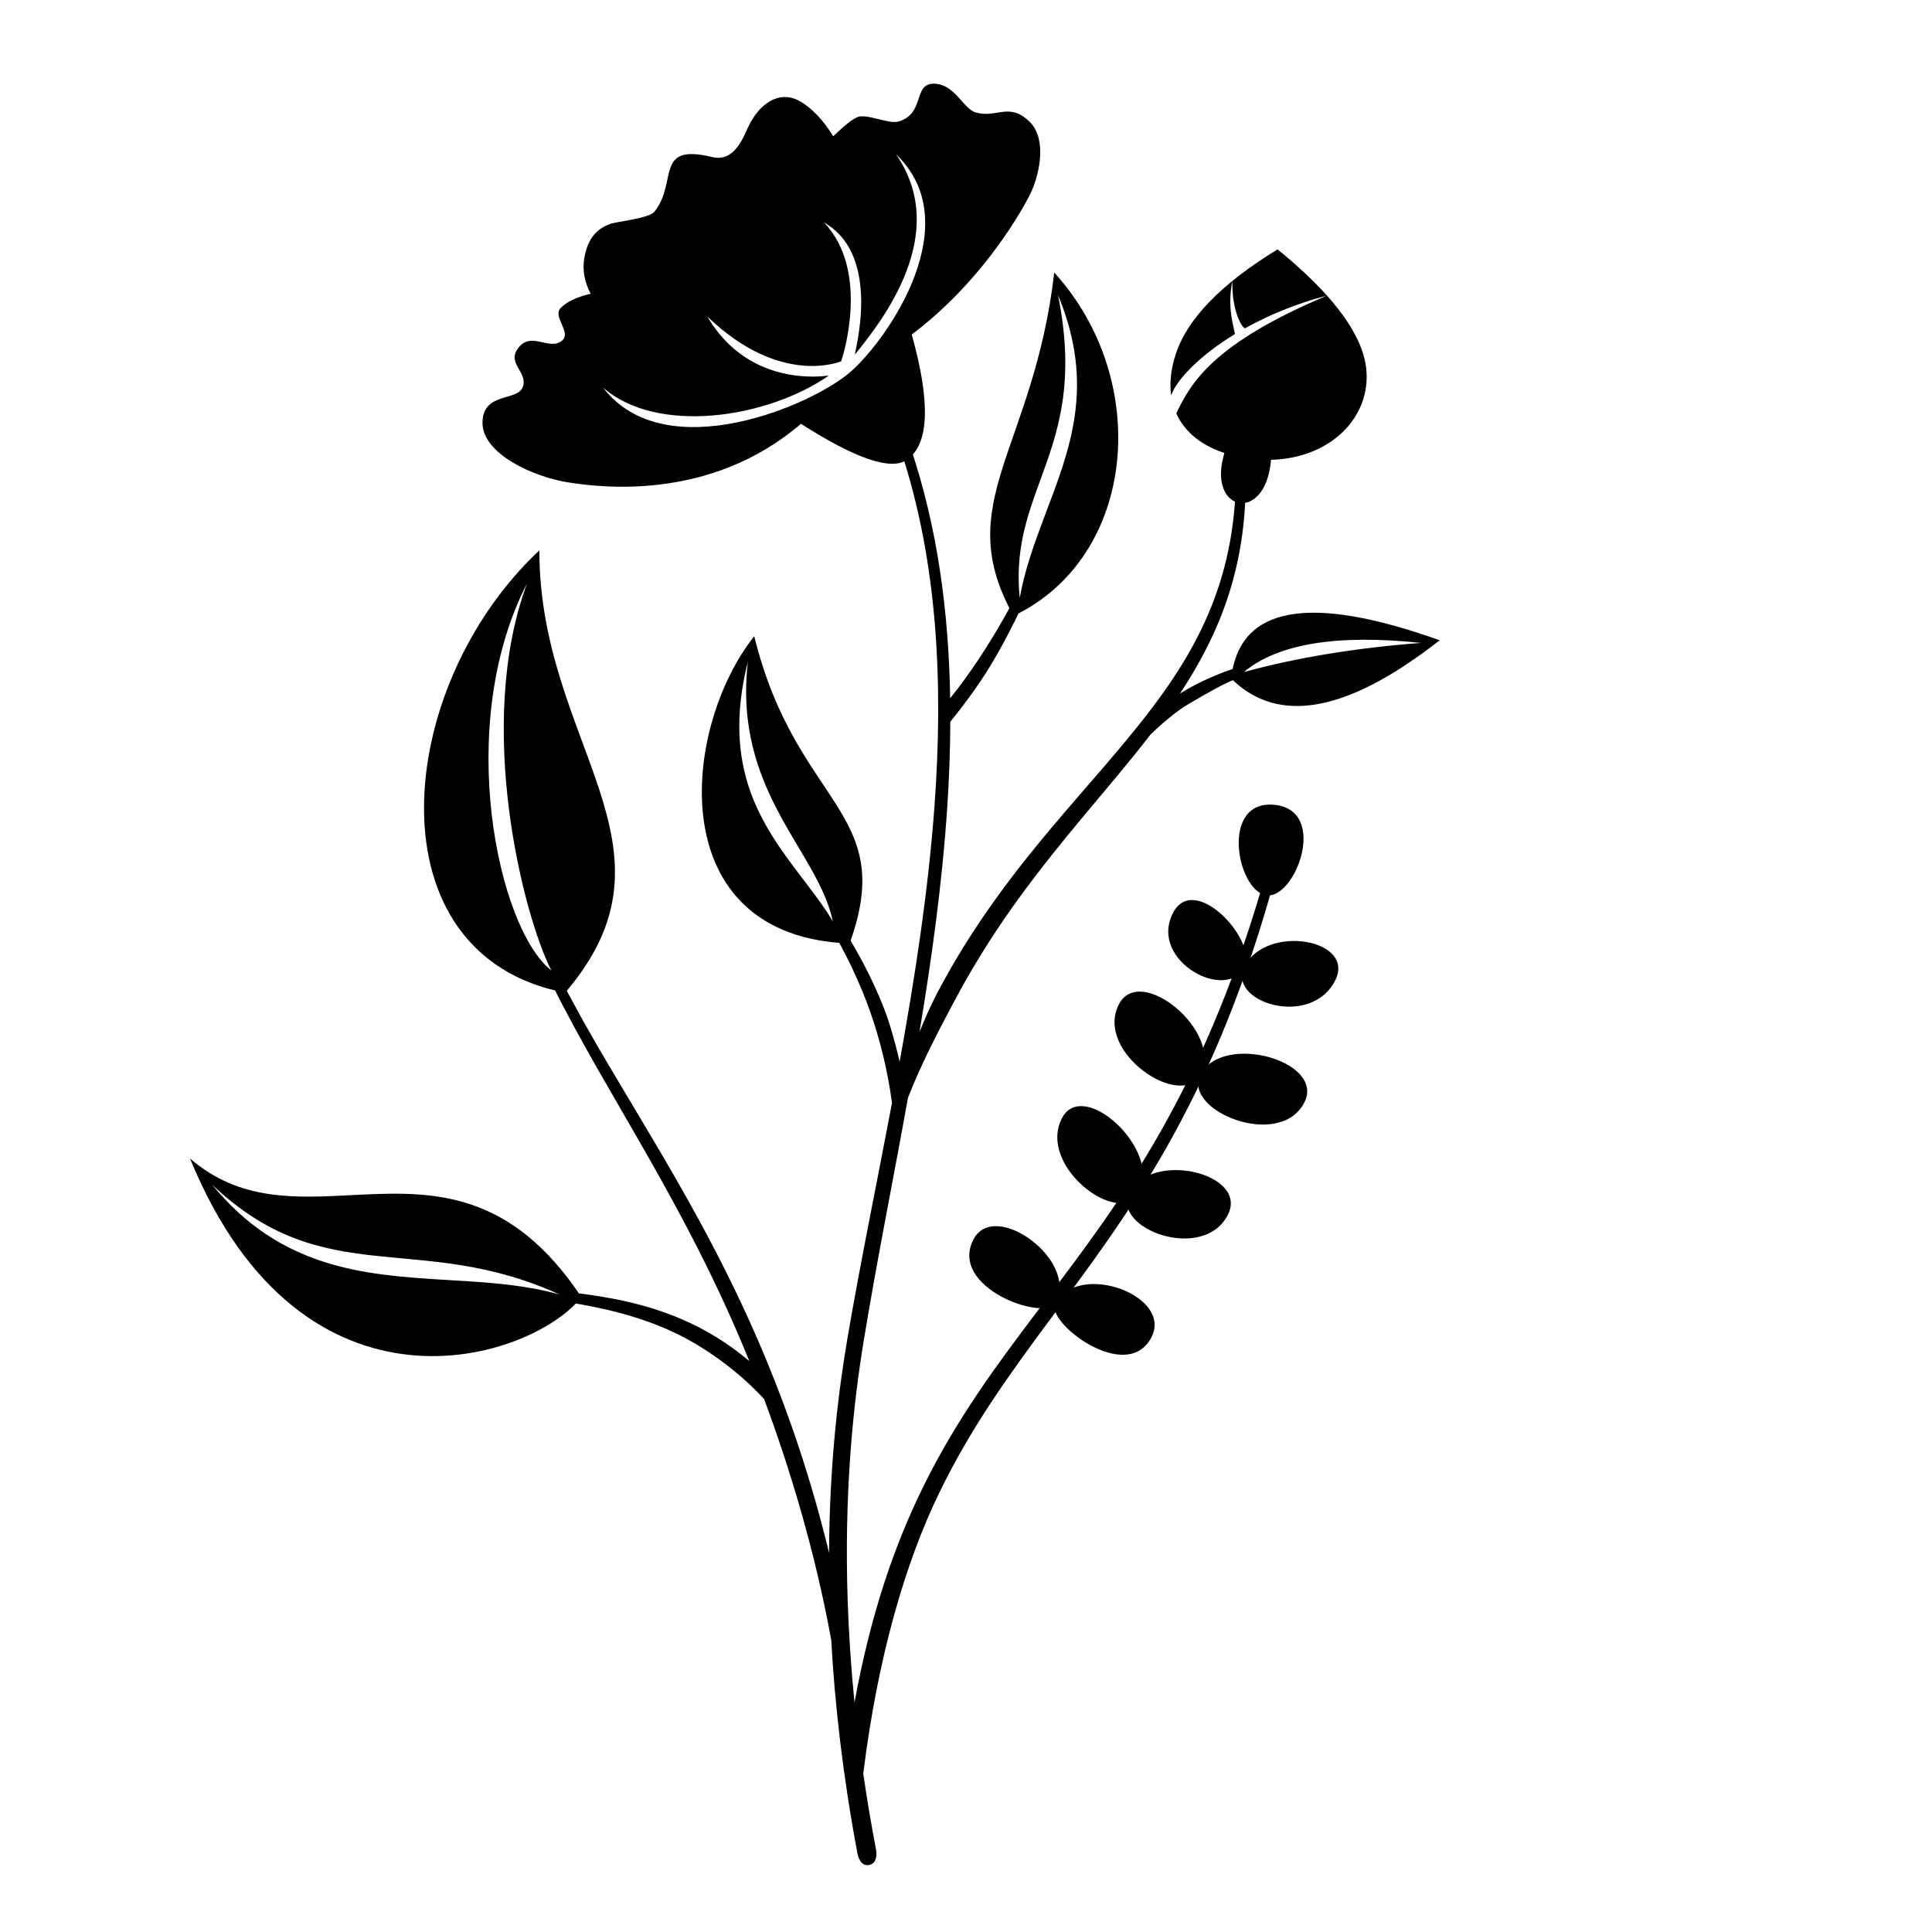
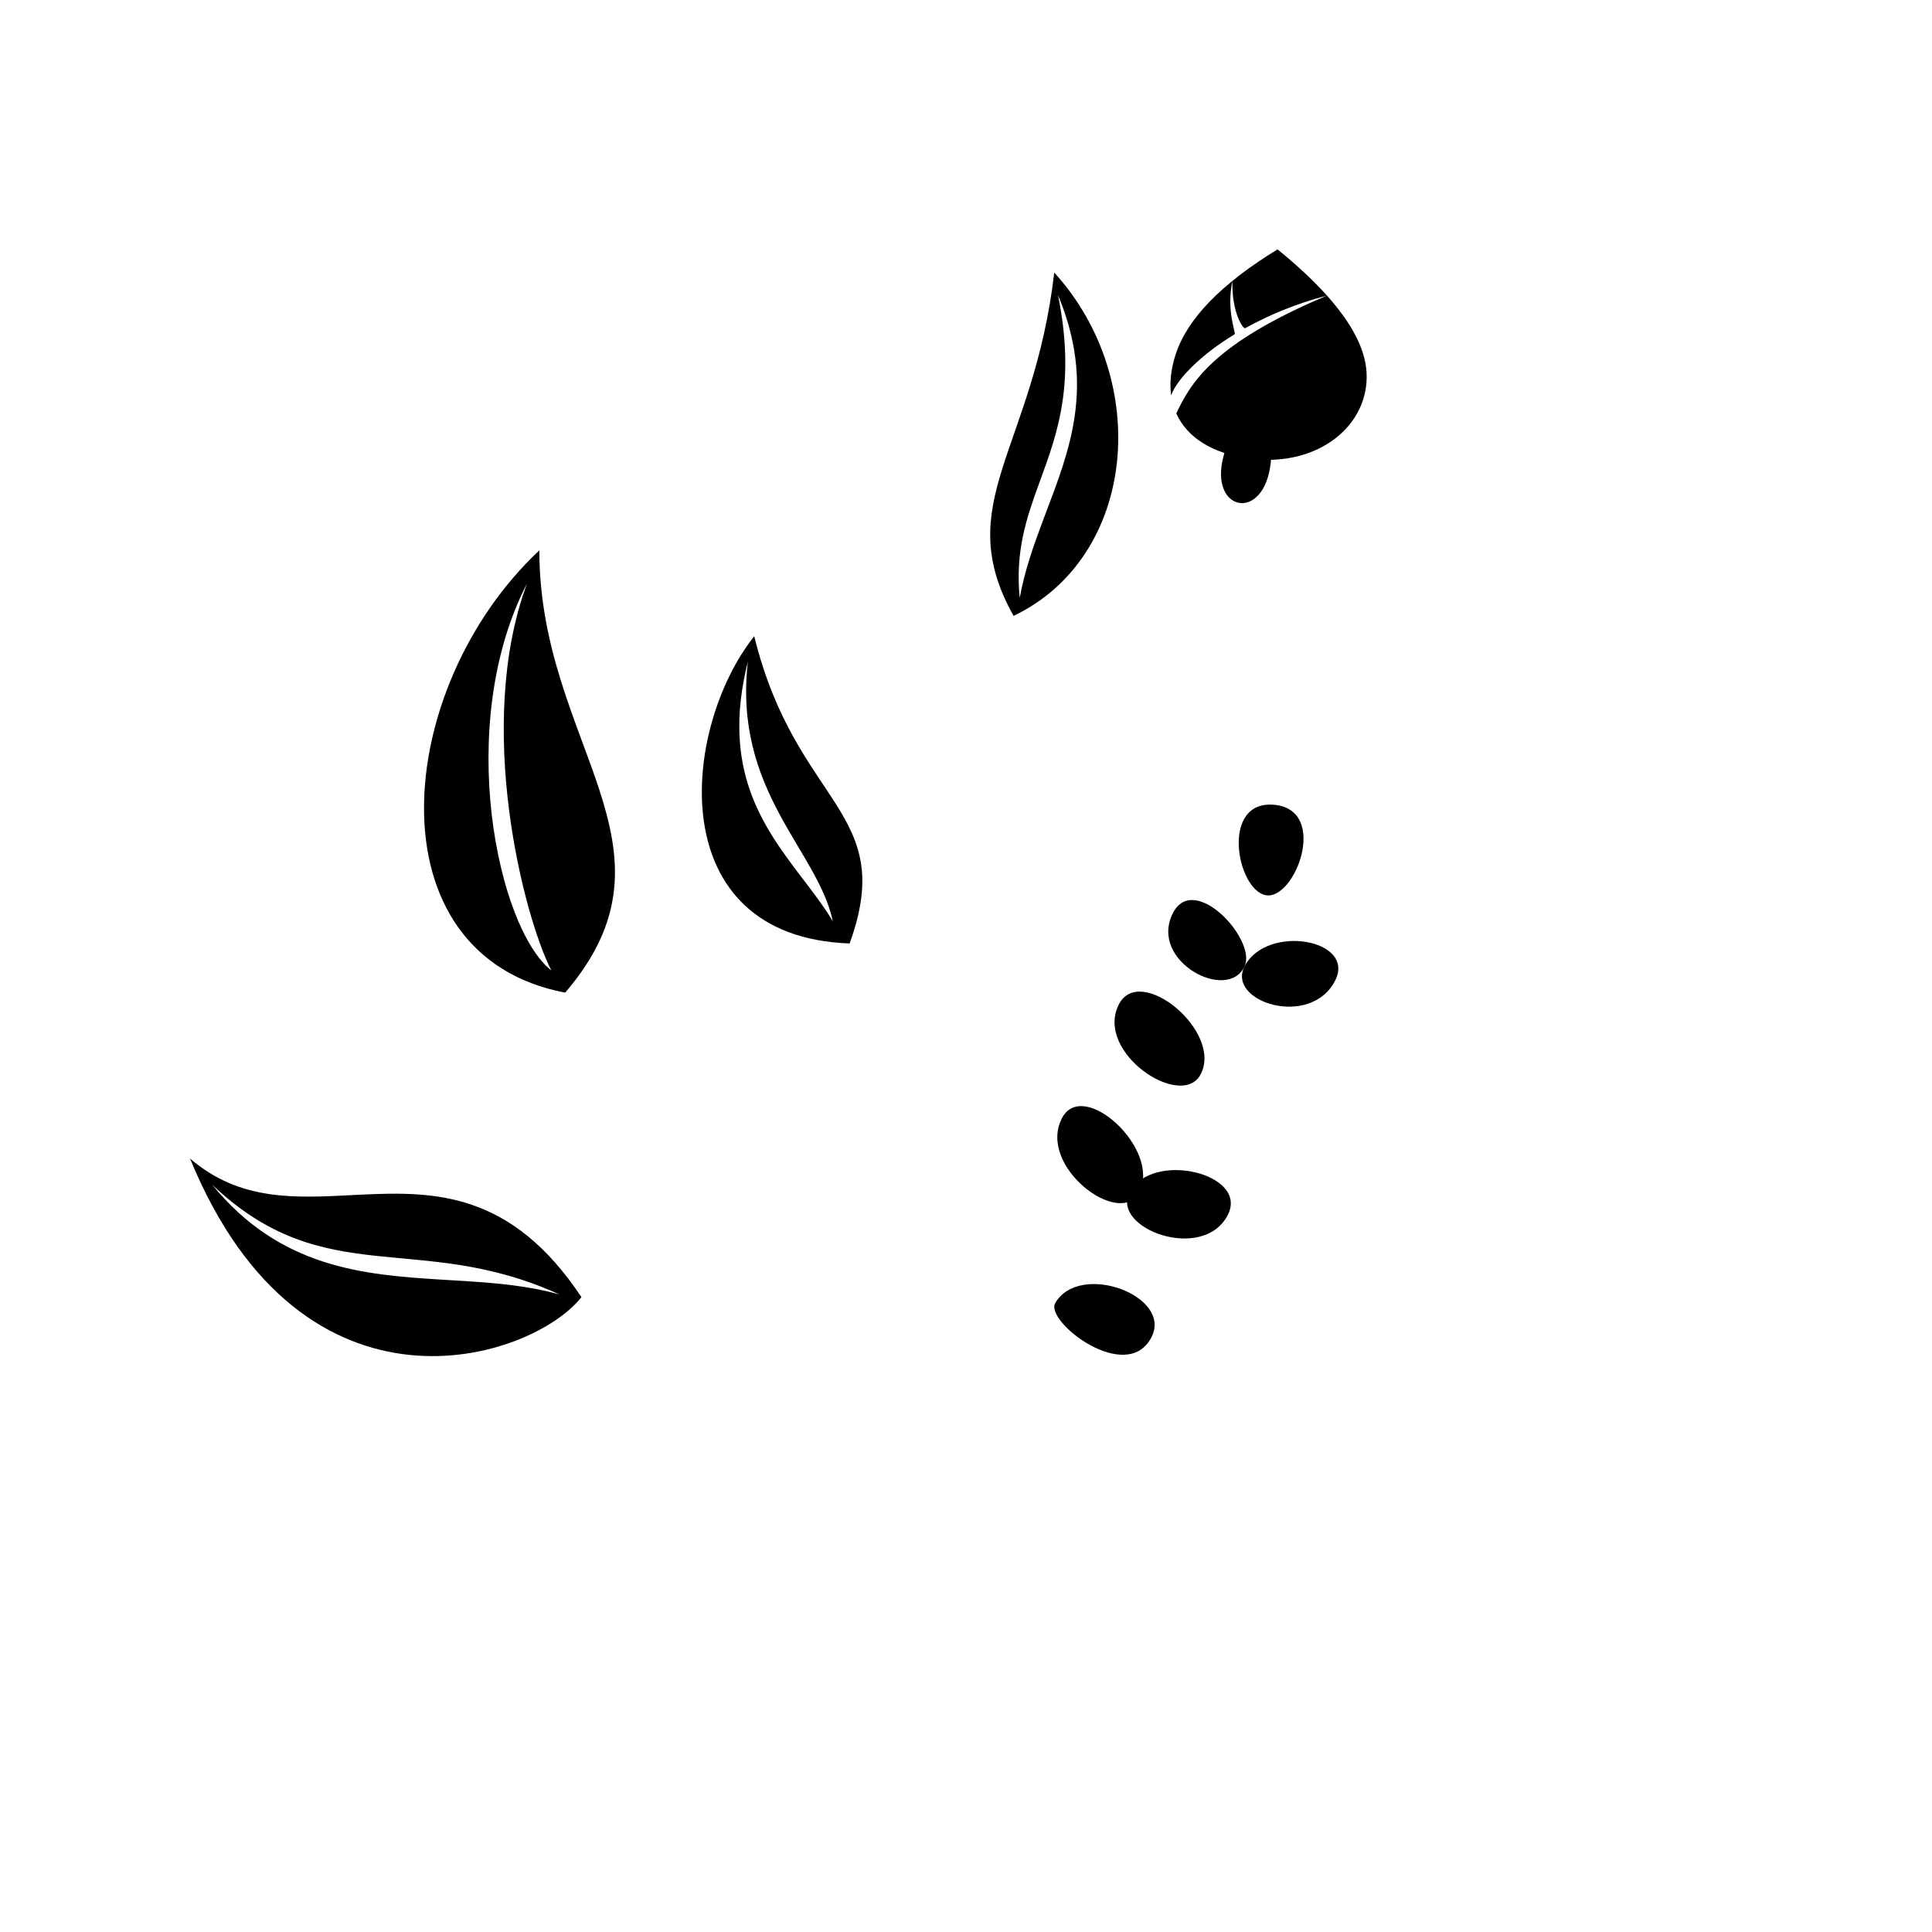
<svg xmlns="http://www.w3.org/2000/svg" fill="#000000" width="800px" height="800px" version="1.1" viewBox="144 144 512 512">
  <g>
    <path d="m194.36 451.02c13.234 11.414 28.051 10.457 43.316 9.676l2.133-0.105c19.57-0.941 39.789-0.641 58.277 27.16-13.016 16.617-73.719 36.496-103.73-36.73zm5.82 6.887c18 22.047 39.867 23.938 61.164 25.23l1.992 0.121c0.668 0.039 1.328 0.078 1.992 0.117l1.984 0.125c8.594 0.551 17.023 1.301 24.992 3.57-37.332-17.062-62.188-0.617-92.125-29.164z" />
    <path d="m343.88 312.6c11.051 45.027 38.078 46.191 25.277 81.426-49.84-1.762-44.664-56.977-25.277-81.426zm-1.684 6.715c-7.094 28.305 3.762 43.406 13.984 56.844l0.871 1.148c0.148 0.191 0.293 0.383 0.438 0.574l0.863 1.137c2.297 3.031 4.488 6.019 6.356 9.102-4.035-18.887-26.465-34.402-22.512-68.805z" />
    <path d="m286.93 289.85c0 51.668 40.102 78.441 6.852 117.21-51.75-9.82-45.727-80.742-6.852-117.21zm-3.262 8.781c-19.359 37.535-7.742 91.477 6.434 102.54-7.383-14.492-20.359-65.008-6.434-102.54z" />
    <path d="m423.39 216.23c26.027 28.621 21.832 75.418-10.785 90.984-16.805-29.945 5.32-44.012 10.785-90.984zm0.992 5.953c4.668 23.086-0.023 36.258-4.519 48.578l-0.586 1.602c-3.297 9.062-6.262 17.875-5.043 30.098 1.277-7.055 3.582-13.629 6.012-20.117l0.664-1.766c6.566-17.363 13.473-34.336 3.473-58.395z" />
-     <path d="m525.53 313.68c-24.418 19.133-42.84 22.504-55.258 10.121 2.125-19.141 20.543-22.512 55.258-10.121zm-4.91 0.703c-22.316-2.356-37.973 0.211-46.969 7.703 14.156-3.848 29.812-6.414 46.969-7.703z" />
    <path d="m479.42 381.23c-7.738-1.484-12.074-25.418 2.387-23.938 14.457 1.484 5.352 25.422-2.387 23.938z" />
    <path d="m423.65 489.32c6.453-11.094 31.105-1.938 25.52 9.016-6.523 12.797-28.367-4.125-25.52-9.016z" />
    <path d="m443.36 460.02c5.93-11.195 31.613-5.031 26.031 5.922-6.523 12.797-31.059 3.562-26.031-5.922z" />
-     <path d="m462.17 428.74c5.934-11.195 33.086-3.547 27.504 7.406-6.523 12.797-32.527 2.078-27.504-7.406z" />
    <path d="m473.86 400c5.934-11.195 29.539-7.078 23.957 3.875-6.523 12.797-28.98 5.606-23.957-3.875z" />
-     <path d="m423.65 489.32c6.453-11.094-16.121-27.742-21.707-16.789-6.523 12.797 18.859 21.68 21.707 16.789z" />
    <path d="m445.87 460.02c6.008-11.328-14.891-30.582-20.473-19.629-6.523 12.797 15.449 29.113 20.473 19.629z" />
    <path d="m462.17 428.74c6.008-11.328-16.07-29.527-21.656-18.57-6.523 12.793 16.633 28.055 21.656 18.57z" />
    <path d="m473.86 400c3.133-7.07-13.441-24.977-19.023-14.023-6.523 12.797 14.676 23.836 19.023 14.023z" />
    <path d="m467.9 266.41c-1.266 6.5 1.348 10.379 4.559 10.871 3.41 0.52 7.5-2.793 8.328-10.871 1.496-14.629-10.078-14.438-12.887 0z" />
    <path d="m506.15 242.69c0.793 14.062-12.82 25.031-30.453 22.906-10.395-1.254-17.129-5.691-19.969-12.031 3.719-7.812 9.441-18.41 39.934-31.23 6.644 7.43 10.141 14.215 10.488 20.355zm-23.59-32.605c5.238 4.262 9.605 8.344 13.098 12.25-8.047 2.074-15.449 5.188-21.688 8.645-0.484 0.266-3.578-4.035-3.367-12.531-1.695 8.008 1.027 13.871 0.586 14.137-8.973 5.418-15.391 11.996-16.82 16.199-0.457-3.305-0.074-6.945 1.172-10.805 3.055-9.453 12.062-18.754 27.02-27.895z" />
-     <path d="m391.46 166.18c5.547 0 7.773 6.633 11.059 7.602 5.609 1.652 8.816-2.801 14.254 2.394 5.059 4.828 2.465 15.07 0 19.754-5.816 11.047-16.797 25.988-31.152 36.719 5.047 18.055 4.621 29.125-1.285 33.215-4.203 2.906-13.559-0.277-28.07-9.547-24.262 20.801-53.637 16.742-61.461 15.562-9.262-1.391-22.941-7.535-22.941-15.828s9.395-5.582 10.711-9.578c1.316-4-4.516-6.227-1.121-10.395 3.398-4.172 7.781 0.629 11.156-1.555 1.688-1.094 1.082-2.723 0.355-4.383l-0.312-0.711c-0.613-1.422-1.082-2.809-0.043-3.836 1.621-1.602 4.113-2.816 7.481-3.641l0.434-0.105c-1.598-3.07-2.254-6.281-1.664-9.547 0.793-4.398 2.731-7.57 7.019-9.012 1.699-0.57 10.113-1.422 11.523-3.156 6.375-7.856-0.184-18.289 15.379-14.5 5.824 1.414 8.242-5.312 9.453-7.898 2.906-6.211 8.125-9.848 13.391-7.086 3.391 1.777 6.5 5.125 9.191 9.457 0.5-0.469 1.012-0.945 1.535-1.426 2.562-2.367 4.371-3.633 5.438-3.801 2.832-0.453 7.875 2.094 10.449 1.297 6.949-2.16 3.68-9.996 9.223-9.996zm-10.008 18.711c14.398 20.801-3.18 43.59-10.852 53.016-0.594 0.73 7.672-25.918-8.246-34.965 12.539 13.078 4.723 36.496 4.555 36.816-0.281 0.047-16.035 6.809-35.469-11.887 8.082 13.77 20.746 15.855 27.531 15.926l0.707 0.004c2.496-0.027 4.027-0.309 3.961-0.262-16.289 11.324-45.504 15.758-59.84 3.156 16.469 21.543 55.832 4.664 65.895-4.41 10.066-9.07 30.734-39.344 11.758-57.395z" />
-     <path d="m383.63 261.8c0.703-0.234 1.461 0.145 1.695 0.848 7.098 21.012 10.098 43.406 10.48 66.398 2.609-3.227 5.144-6.731 7.59-10.418 3.238-4.879 6.328-10.066 9.152-15.414 0.332-0.664 1.133-0.934 1.797-0.605s0.934 1.137 0.605 1.797c-2.613 5.582-5.469 11.023-8.551 16.121-3.309 5.477-7.535 11.066-11.219 15.543l0.664-0.816c-0.023 7.469-0.309 14.992-0.805 22.543-1.305 19.859-4.066 39.914-7.363 59.68 1.449-3.555 2.957-6.984 4.523-9.984 4.965-9.531 10.402-17.973 15.98-25.699 9.5-13.168 19.469-24.215 28.609-34.863 10.109-11.781 19.23-23.039 25.586-36.176 4.973-10.289 8.262-21.723 9.012-35.457 0.035-0.738 0.664-1.312 1.402-1.281 0.738 0.035 1.312 0.66 1.277 1.402-0.492 14.195-3.66 26.074-8.59 36.797-2.508 5.445-5.469 10.59-8.773 15.59l0.488-0.309c4.606-2.797 9.594-4.969 14.672-6.617 0.699-0.246 1.465 0.117 1.715 0.816 0.246 0.695-0.117 1.465-0.816 1.711-4.758 1.84-8.406 4.051-13.652 7.082-3.148 1.816-7 5.066-10.262 8.234-2.805 3.648-5.758 7.273-8.809 10.945-8.895 10.707-18.586 21.82-27.887 34.965-5.379 7.602-10.605 15.902-15.516 25.188-3.949 7.473-8.504 16.074-12.008 25.105-4.043 22.402-8.438 44.227-11.785 64.742-2.789 17.02-5.148 39.996-4.199 68.504 0.285 8.512 0.863 17.516 1.812 27 4.34-23.777 10.734-42.07 18.418-57.59 8.742-17.656 19.152-31.715 30.102-46.18 0.48-0.637 0.961-1.27 1.441-1.906l1.445-1.91c19.57-25.848 40.523-54.145 56.367-107.85 0.207-0.711 0.949-1.121 1.66-0.914 0.711 0.203 1.121 0.949 0.914 1.656-16.184 57.055-38.316 85.949-58.613 113.33-10.645 14.363-20.781 28.301-29.258 45.762-8.969 18.477-16.273 43.246-20.156 74.453 0.938 6.481 2.051 13.152 3.363 20.02 0.152 0.793 0.543 3.672-1.754 4.188-2.297 0.512-3.012-2.316-3.152-3.055-3.863-20.586-6.004-39.461-6.941-56.555-4.273-23.434-10.969-45.535-17.801-63.867-7.016-7.613-15.863-13.832-23.551-17.492-8.98-4.277-18.445-6.574-28.297-8.141-0.734-0.098-1.25-0.777-1.148-1.508 0.098-0.734 0.773-1.246 1.508-1.148 10.25 1.152 20.152 3.059 29.605 7.113 6.203 2.66 12.195 6.254 17.969 11.117-16.859-41.625-37.863-70.57-52.34-99.969-0.332-0.66-0.062-1.469 0.598-1.801 0.66-0.332 1.469-0.062 1.801 0.598 15.117 29.648 37.008 58.711 54.535 101.09 6.238 15.082 11.906 31.848 16.539 50.906 0.117-23.023 2.344-41.965 4.824-56.566 3.383-19.875 7.758-40.977 11.852-62.641-1.117-8.645-3.293-17.109-5.664-23.891-2.93-8.367-6.574-15.652-10.477-22.453-0.383-0.633-0.176-1.457 0.457-1.84 0.637-0.379 1.457-0.176 1.84 0.457 4.289 6.793 8.375 14.078 11.688 22.531 1.59 4.051 3.012 9.234 4.191 14.215 4.055-22.355 7.59-45.18 9.234-67.766 2.375-32.586 0.812-64.664-8.875-94.066-0.234-0.699 0.145-1.461 0.848-1.695z" />
  </g>
</svg>